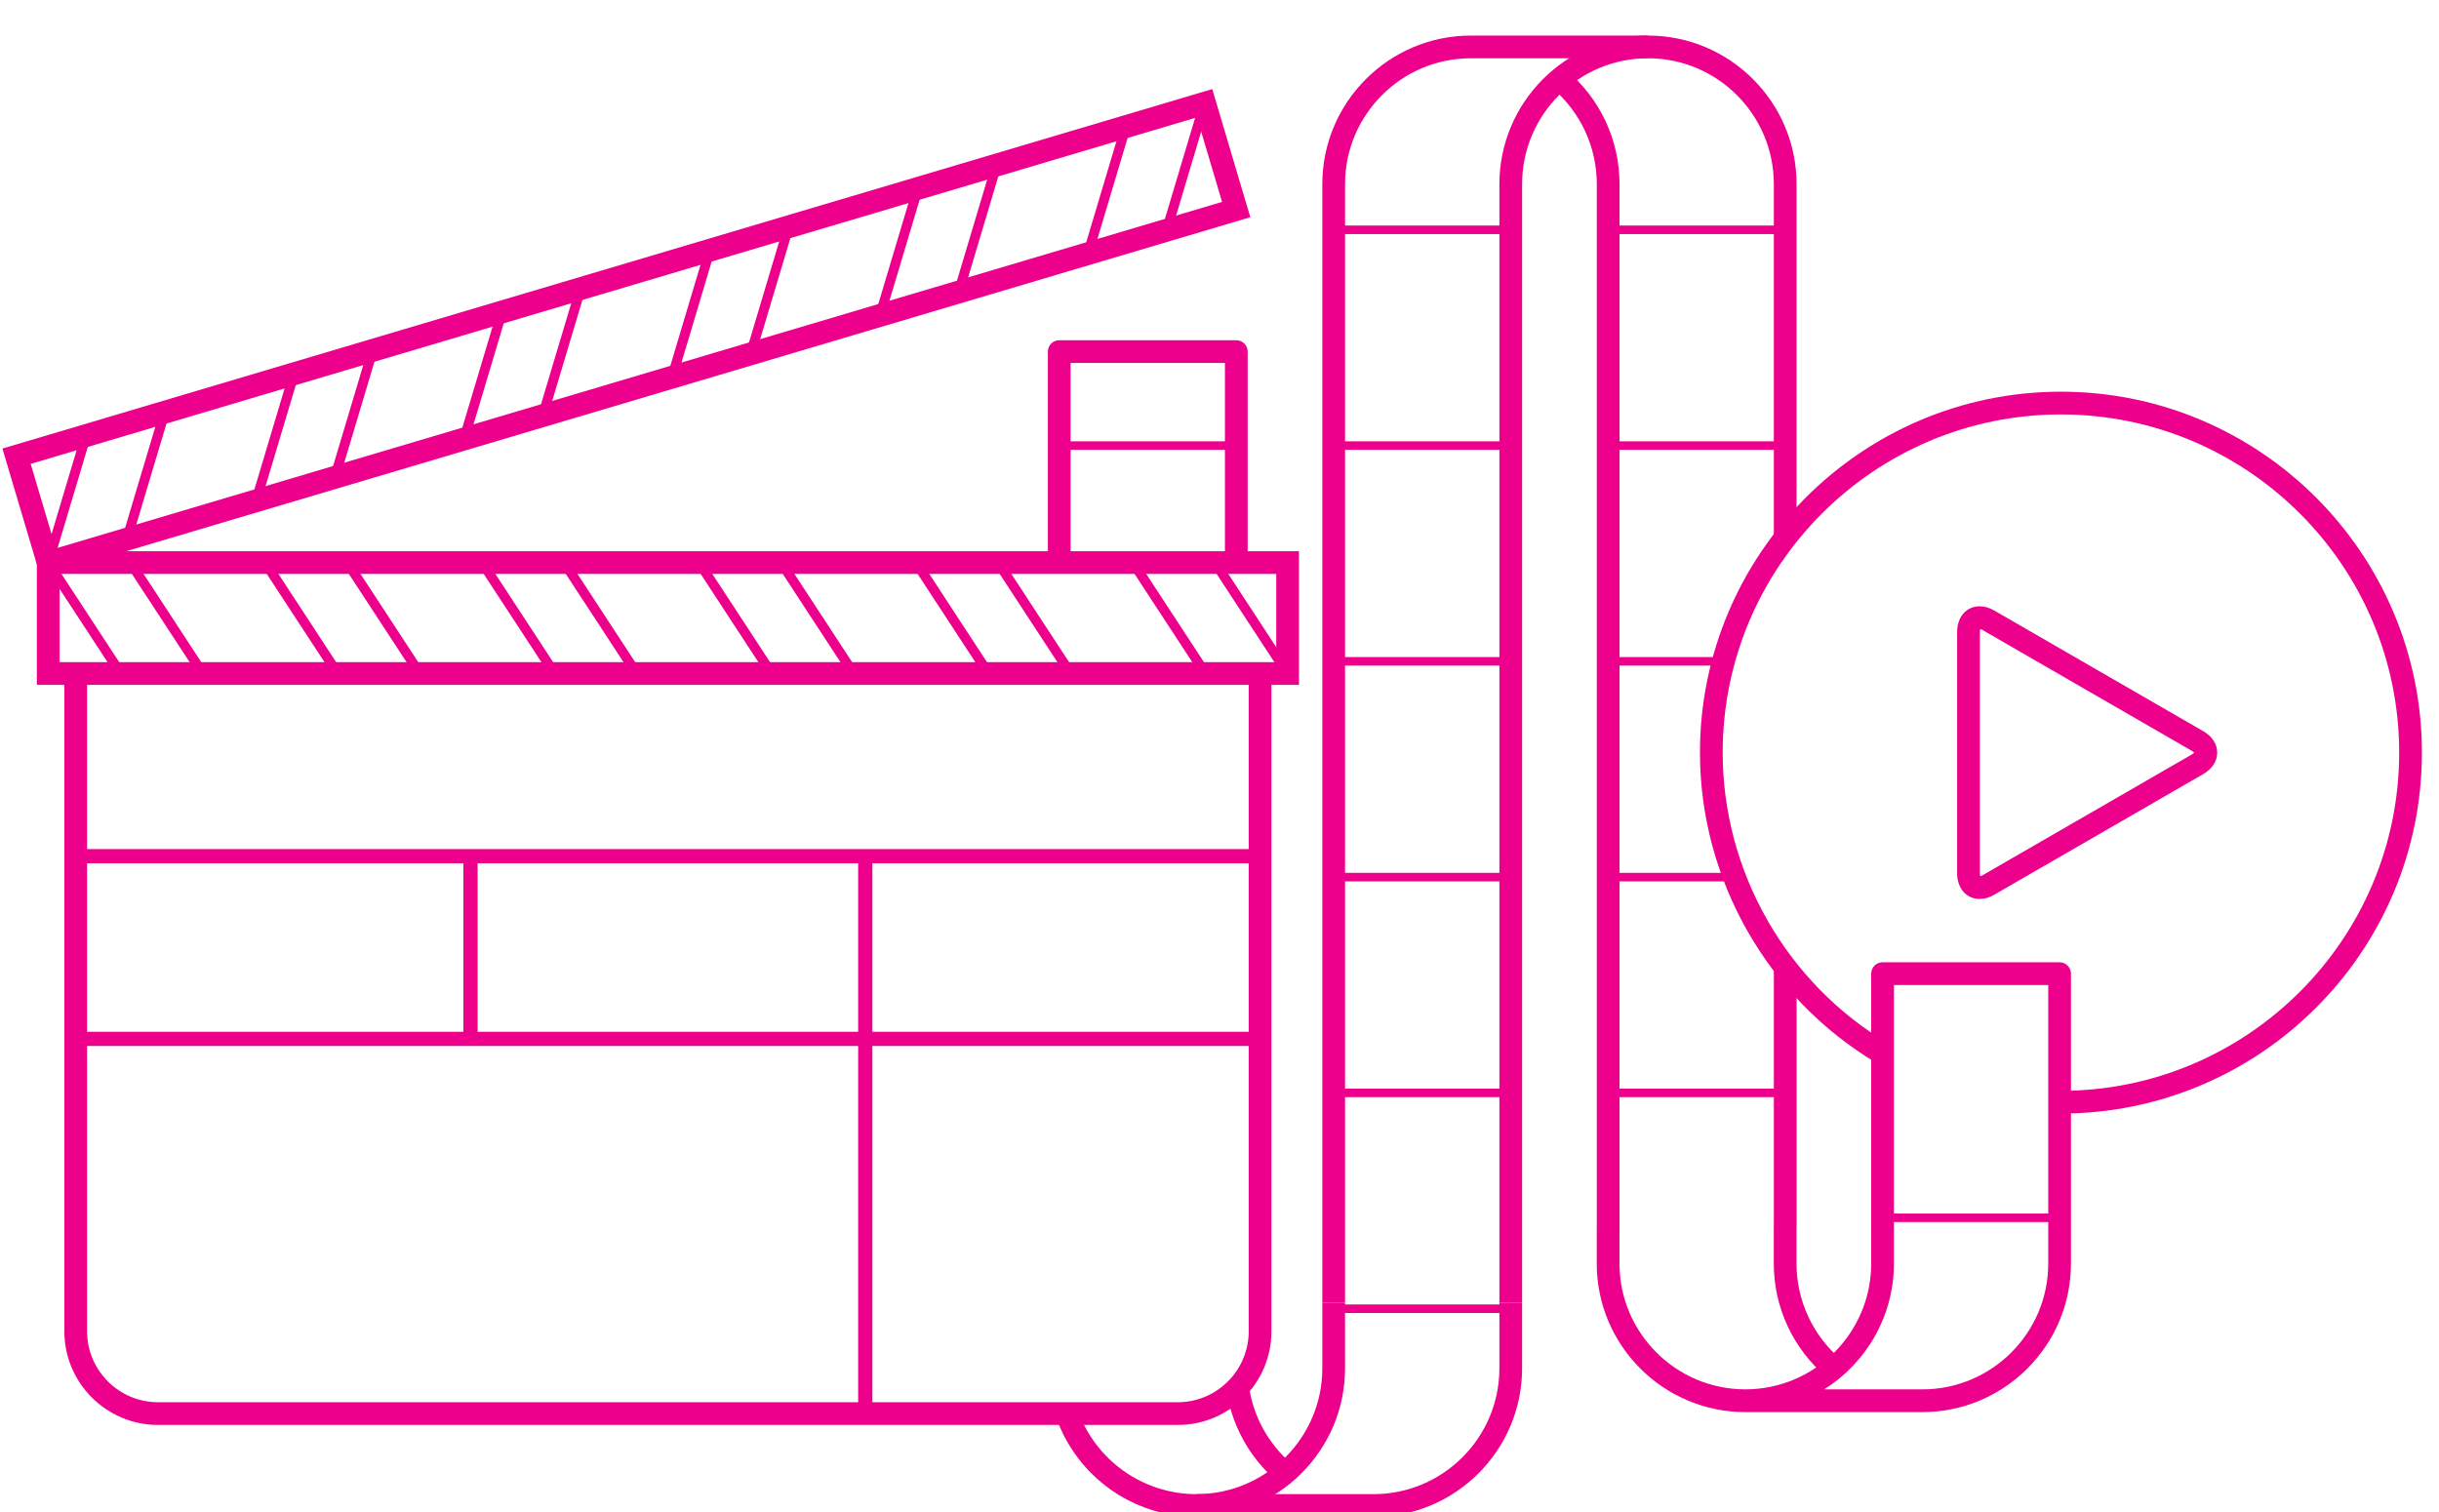
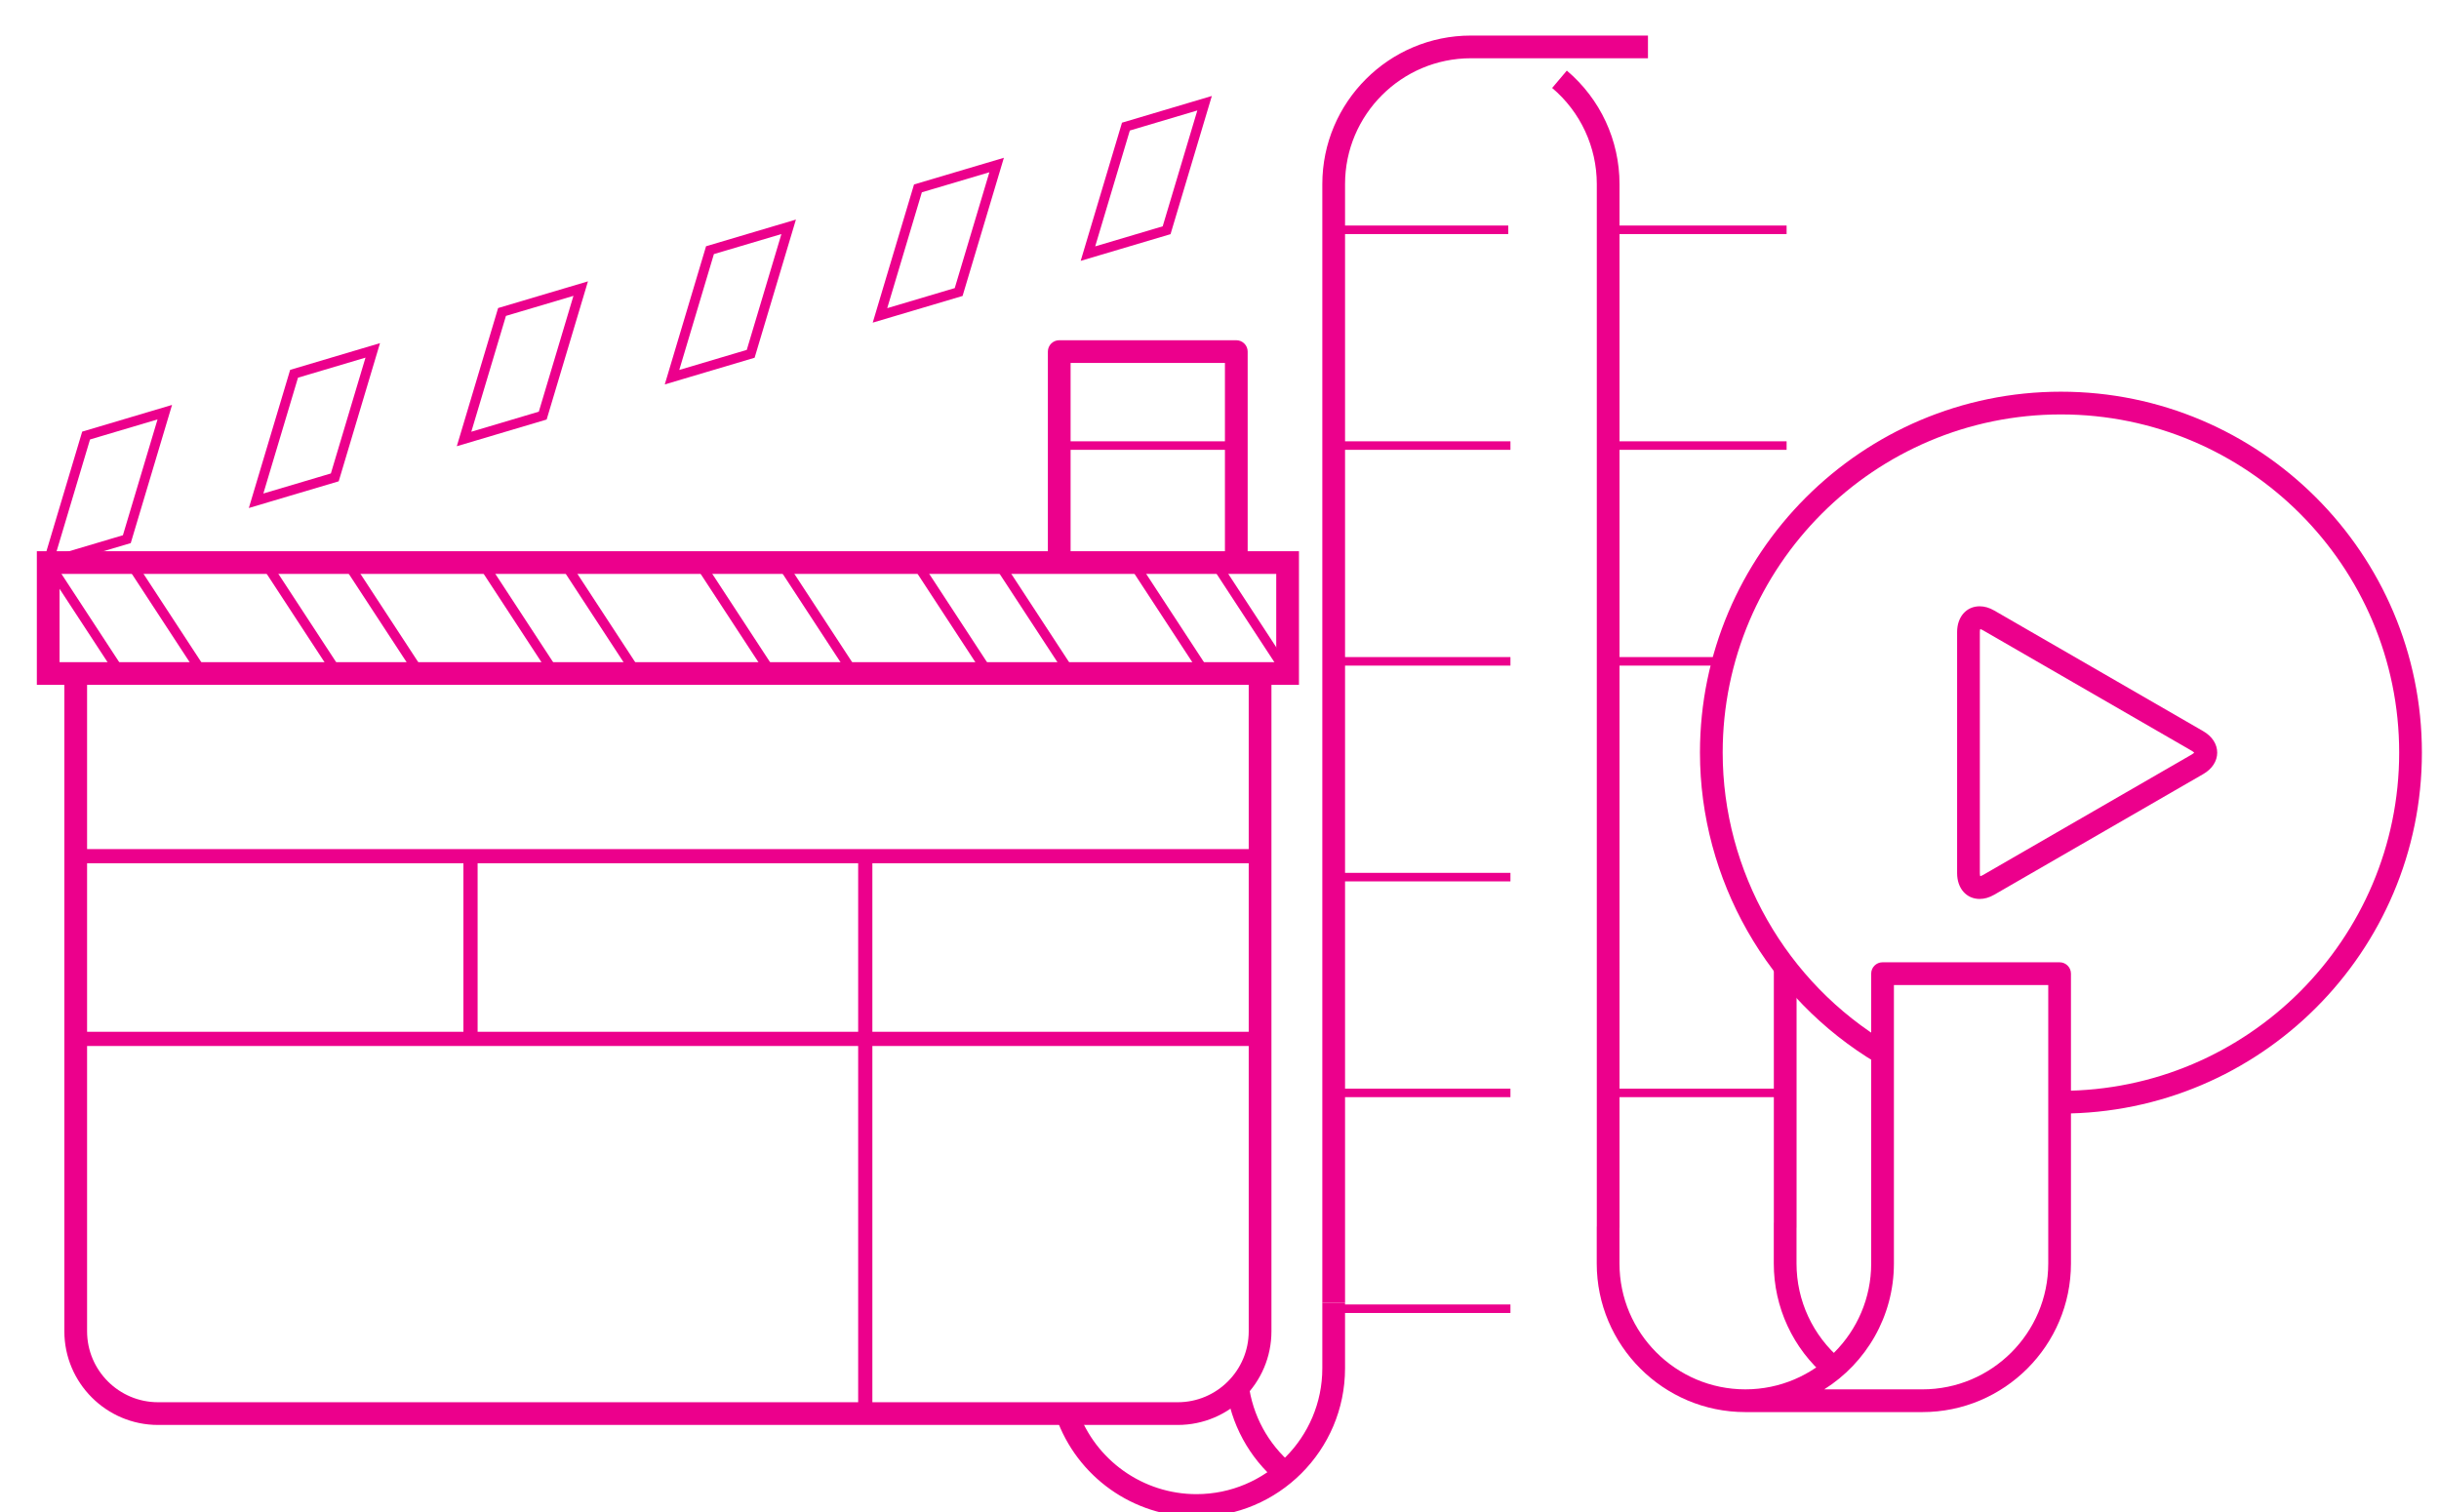
<svg xmlns="http://www.w3.org/2000/svg" version="1.1" id="Layer_1" x="0px" y="0px" width="250px" height="155px" viewBox="0 0 250 155" enable-background="new 0 0 250 155" xml:space="preserve">
  <g>
    <g>
      <g>
        <polygon fill="none" stroke="#EC008C" stroke-miterlimit="10" points="124.542,57.669 116.128,57.669 123.567,69.041      131.98,69.041    " />
      </g>
      <g>
        <polygon fill="none" stroke="#EC008C" stroke-miterlimit="10" points="102.304,57.669 93.892,57.669 101.329,69.041      109.743,69.041    " />
      </g>
      <g>
        <polygon fill="none" stroke="#EC008C" stroke-miterlimit="10" points="80.067,57.669 71.653,57.669 79.093,69.041 87.506,69.041         " />
      </g>
      <g>
        <polygon fill="none" stroke="#EC008C" stroke-miterlimit="10" points="57.83,57.669 49.415,57.669 56.856,69.041 65.269,69.041         " />
      </g>
      <g>
        <polygon fill="none" stroke="#EC008C" stroke-miterlimit="10" points="35.591,57.669 27.178,57.669 34.617,69.041 43.032,69.041         " />
      </g>
      <g>
        <polygon fill="none" stroke="#EC008C" stroke-miterlimit="10" points="13.355,57.669 4.941,57.669 12.38,69.041 20.794,69.041         " />
      </g>
      <g>
        <path fill="#EC008C" d="M120.722,146.076H16.2c-5.295,0-9.604-4.309-9.604-9.604V69.041h2.33v67.434     c0,4.008,3.263,7.272,7.274,7.272h104.522c4.01,0,7.273-3.265,7.273-7.272V69.041h2.329v67.434     C130.325,141.77,126.018,146.076,120.722,146.076z" />
      </g>
      <g>
        <g>
          <path fill="#EC008C" d="M133.145,70.206H3.776V56.505h129.369V70.206z M6.106,67.877h124.71v-9.043H6.106V67.877z" />
        </g>
      </g>
      <g>
        <polygon fill="none" stroke="#EC008C" stroke-miterlimit="10" points="119.579,23.603 111.515,25.999 115.407,12.979      123.471,10.581    " />
      </g>
      <g>
        <polygon fill="none" stroke="#EC008C" stroke-miterlimit="10" points="98.264,29.936 90.199,32.333 94.09,19.312 102.156,16.917         " />
      </g>
      <g>
        <polygon fill="none" stroke="#EC008C" stroke-miterlimit="10" points="76.947,36.271 68.883,38.667 72.774,25.646 80.839,23.252         " />
      </g>
      <g>
        <polygon fill="none" stroke="#EC008C" stroke-miterlimit="10" points="55.631,42.604 47.566,45.001 51.459,31.981 59.523,29.585         " />
      </g>
      <g>
        <polygon fill="none" stroke="#EC008C" stroke-miterlimit="10" points="34.316,48.938 26.25,51.335 30.143,38.317 38.208,35.919         " />
      </g>
      <g>
        <polygon fill="none" stroke="#EC008C" stroke-miterlimit="10" points="13,55.272 4.934,57.669 8.826,44.65 16.891,42.253    " />
      </g>
      <g>
        <g>
-           <path fill="#EC008C" d="M4.15,59.117L0.247,45.982l124.01-36.85l3.902,13.135L4.15,59.117z M3.144,47.554L5.72,56.22      l119.543-35.522l-2.576-8.668L3.144,47.554z" />
-         </g>
+           </g>
      </g>
      <g>
        <rect x="7.761" y="87.043" fill="#EC008C" width="121.4" height="1.454" />
      </g>
      <g>
        <rect x="7.761" y="105.771" fill="#EC008C" width="121.4" height="1.457" />
      </g>
      <g>
        <rect x="87.963" y="87.771" fill="#EC008C" width="1.456" height="57.142" />
      </g>
      <g>
        <rect x="47.5" y="87.771" fill="#EC008C" width="1.456" height="18.729" />
      </g>
    </g>
    <g>
      <g>
        <rect x="165.281" y="111.6" fill="#EC008C" width="17.848" height="0.873" />
      </g>
      <g>
-         <rect x="165.281" y="89.479" fill="#EC008C" width="12.714" height="0.875" />
-       </g>
+         </g>
      <g>
        <rect x="165.281" y="67.359" fill="#EC008C" width="11.007" height="0.875" />
      </g>
      <g>
        <rect x="165.281" y="45.24" fill="#EC008C" width="17.848" height="0.874" />
      </g>
      <g>
        <rect x="165.281" y="23.12" fill="#EC008C" width="17.848" height="0.875" />
      </g>
      <g>
        <rect x="136.75" y="23.12" fill="#EC008C" width="17.848" height="0.875" />
      </g>
      <g>
        <rect x="136.87" y="111.6" fill="#EC008C" width="17.952" height="0.873" />
      </g>
      <g>
        <rect x="136.87" y="89.479" fill="#EC008C" width="17.952" height="0.875" />
      </g>
      <g>
        <rect x="136.87" y="133.725" fill="#EC008C" width="17.952" height="0.873" />
      </g>
      <g>
        <rect x="136.87" y="67.359" fill="#EC008C" width="17.952" height="0.875" />
      </g>
      <g>
        <rect x="136.87" y="45.24" fill="#EC008C" width="17.952" height="0.874" />
      </g>
      <g>
        <rect x="108.982" y="45.24" fill="#EC008C" width="17.604" height="0.874" />
      </g>
      <g>
        <path fill="#EC008C" d="M137.868,133.553h-2.329V18.874c0-8.397,6.833-15.229,15.23-15.229h18.149v2.327H150.77     c-7.112,0-12.901,5.789-12.901,12.902V133.553L137.868,133.553z" />
      </g>
      <g>
-         <path fill="#EC008C" d="M140.787,155.498h-18.149v-2.328h18.149c7.113,0,12.902-5.788,12.902-12.9v-6.717h2.328v6.717     C156.018,148.666,149.188,155.498,140.787,155.498z" />
-       </g>
+         </g>
      <g>
        <path fill="#EC008C" d="M130.958,151.904c-2.938-2.488-4.817-5.951-5.286-9.754l2.312-0.284c0.396,3.218,1.988,6.151,4.479,8.257     L130.958,151.904z" />
      </g>
      <g>
        <path fill="#EC008C" d="M127.887,57.668h-2.33V37.207l-15.82,0.001v20.458h-2.329V36.043c0-0.642,0.521-1.165,1.165-1.165h18.15     c0.307,0,0.604,0.123,0.822,0.342c0.221,0.218,0.342,0.514,0.342,0.822V57.668z" />
      </g>
      <g>
        <path fill="#EC008C" d="M122.638,155.498c-6.469,0-12.247-4.1-14.381-10.201l2.2-0.77c1.807,5.168,6.702,8.643,12.181,8.643     c7.113,0,12.901-5.788,12.901-12.9v-6.717h2.329v6.717C137.868,148.666,131.036,155.498,122.638,155.498z" />
      </g>
    </g>
    <g>
      <path fill="#EC008C" d="M187.218,141.161c-3.435-2.905-5.403-7.146-5.403-11.636v-4.119c0-0.04,0.002-0.084,0.006-0.125V99.188    h2.33v26.611c0,0.042-0.002,0.084-0.006,0.126v3.601c0,3.805,1.668,7.396,4.578,9.857L187.218,141.161z" />
    </g>
    <g>
-       <path fill="#EC008C" d="M156.018,133.553h-2.328V18.874c0-8.397,6.832-15.229,15.229-15.229c8.399,0,15.231,6.832,15.231,15.229    v36.248h-2.33V18.874c0-7.113-5.787-12.902-12.901-12.902s-12.901,5.789-12.901,12.902V133.553z" />
-     </g>
+       </g>
    <g>
-       <rect x="193.52" y="124.404" fill="#EC008C" width="16.906" height="0.875" />
-     </g>
+       </g>
    <g>
      <path fill="#EC008C" d="M202.918,92.154c-1.361,0-2.312-1.086-2.312-2.639V64.79c0-1.552,0.951-2.637,2.312-2.637    c0.494,0,0.998,0.147,1.499,0.437l21.414,12.364c0.913,0.525,1.435,1.327,1.435,2.2c0,0.874-0.522,1.676-1.435,2.2l-21.414,12.364    C203.916,92.008,203.412,92.154,202.918,92.154z M202.975,64.491c-0.019,0.053-0.039,0.147-0.039,0.299v24.728    c0,0.15,0.021,0.248,0.039,0.301c0.053-0.012,0.146-0.039,0.278-0.116l21.413-12.363c0.13-0.077,0.202-0.143,0.24-0.184    c-0.038-0.043-0.11-0.108-0.24-0.184l-21.413-12.363C203.121,64.531,203.027,64.503,202.975,64.491z" />
    </g>
    <g>
      <path fill="#EC008C" d="M197.045,144.758h-18.148c-8.398,0-15.23-6.833-15.23-15.232v-3.727c0-0.041,0.001-0.08,0.007-0.121    V18.874c0-3.803-1.668-7.396-4.577-9.857l1.504-1.778c3.435,2.905,5.402,7.146,5.402,11.636V125.8    c0,0.041-0.001,0.082-0.005,0.121v3.604c0,7.115,5.787,12.902,12.901,12.902c7.113,0,12.9-5.787,12.9-12.902V99.811    c0-0.644,0.521-1.164,1.164-1.164h18.148c0.644,0,1.164,0.521,1.164,1.164v29.715    C212.275,137.925,205.443,144.758,197.045,144.758z M186.984,142.428h10.062c7.114,0,12.901-5.787,12.901-12.902v-28.549h-15.819    v28.549C194.127,134.954,191.271,139.729,186.984,142.428z" />
    </g>
    <g>
      <path fill="#EC008C" d="M211.247,114.154v-2.33c19.116,0,34.671-15.555,34.671-34.67s-15.555-34.669-34.671-34.669    c-19.117,0-34.67,15.553-34.67,34.669c0,12.168,6.506,23.597,16.979,29.823l-1.19,2.004c-11.177-6.646-18.118-18.84-18.118-31.827    c0-20.401,16.598-37,36.999-37s37,16.599,37,37S231.648,114.154,211.247,114.154z" />
    </g>
  </g>
</svg>